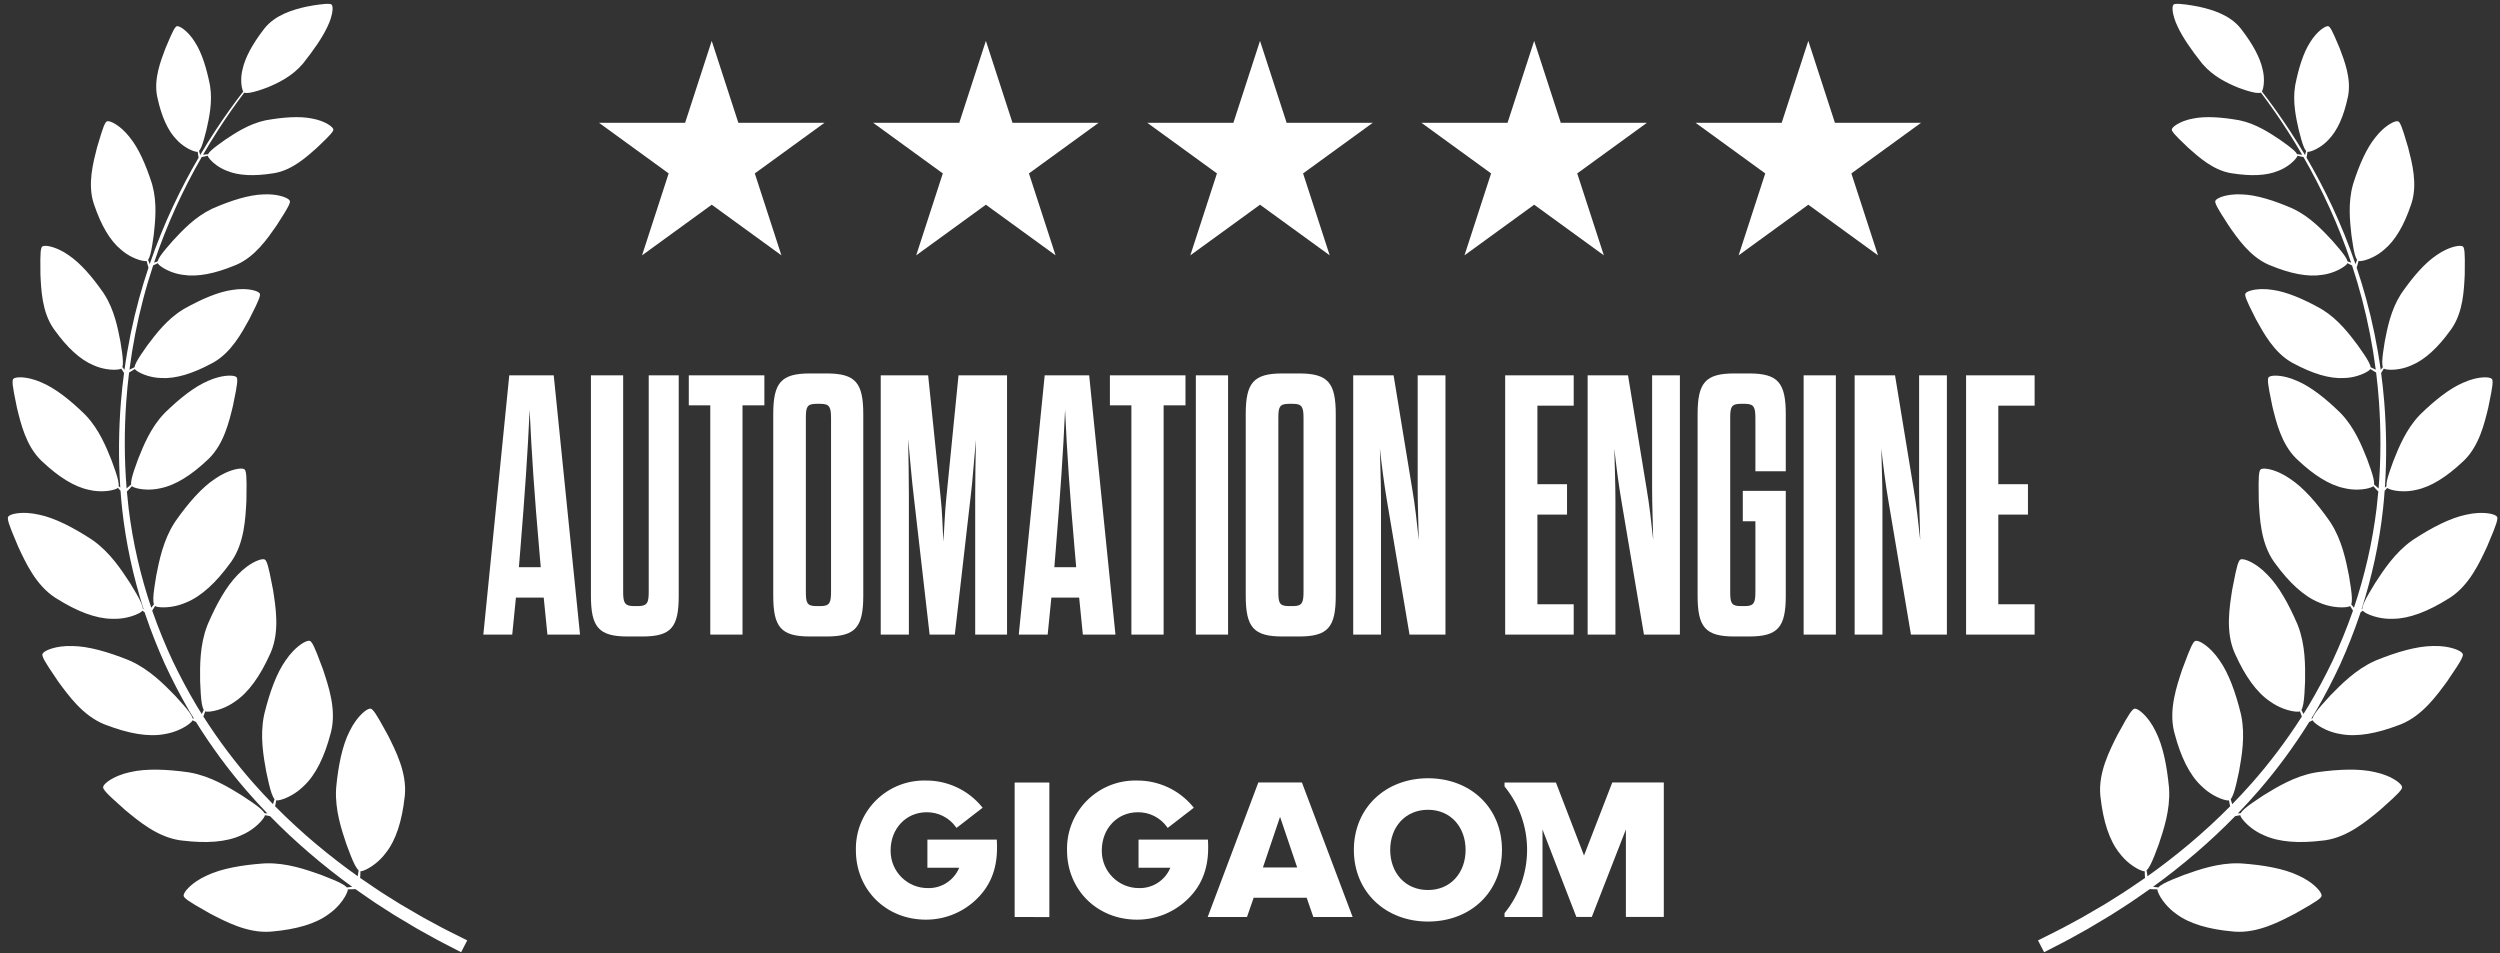
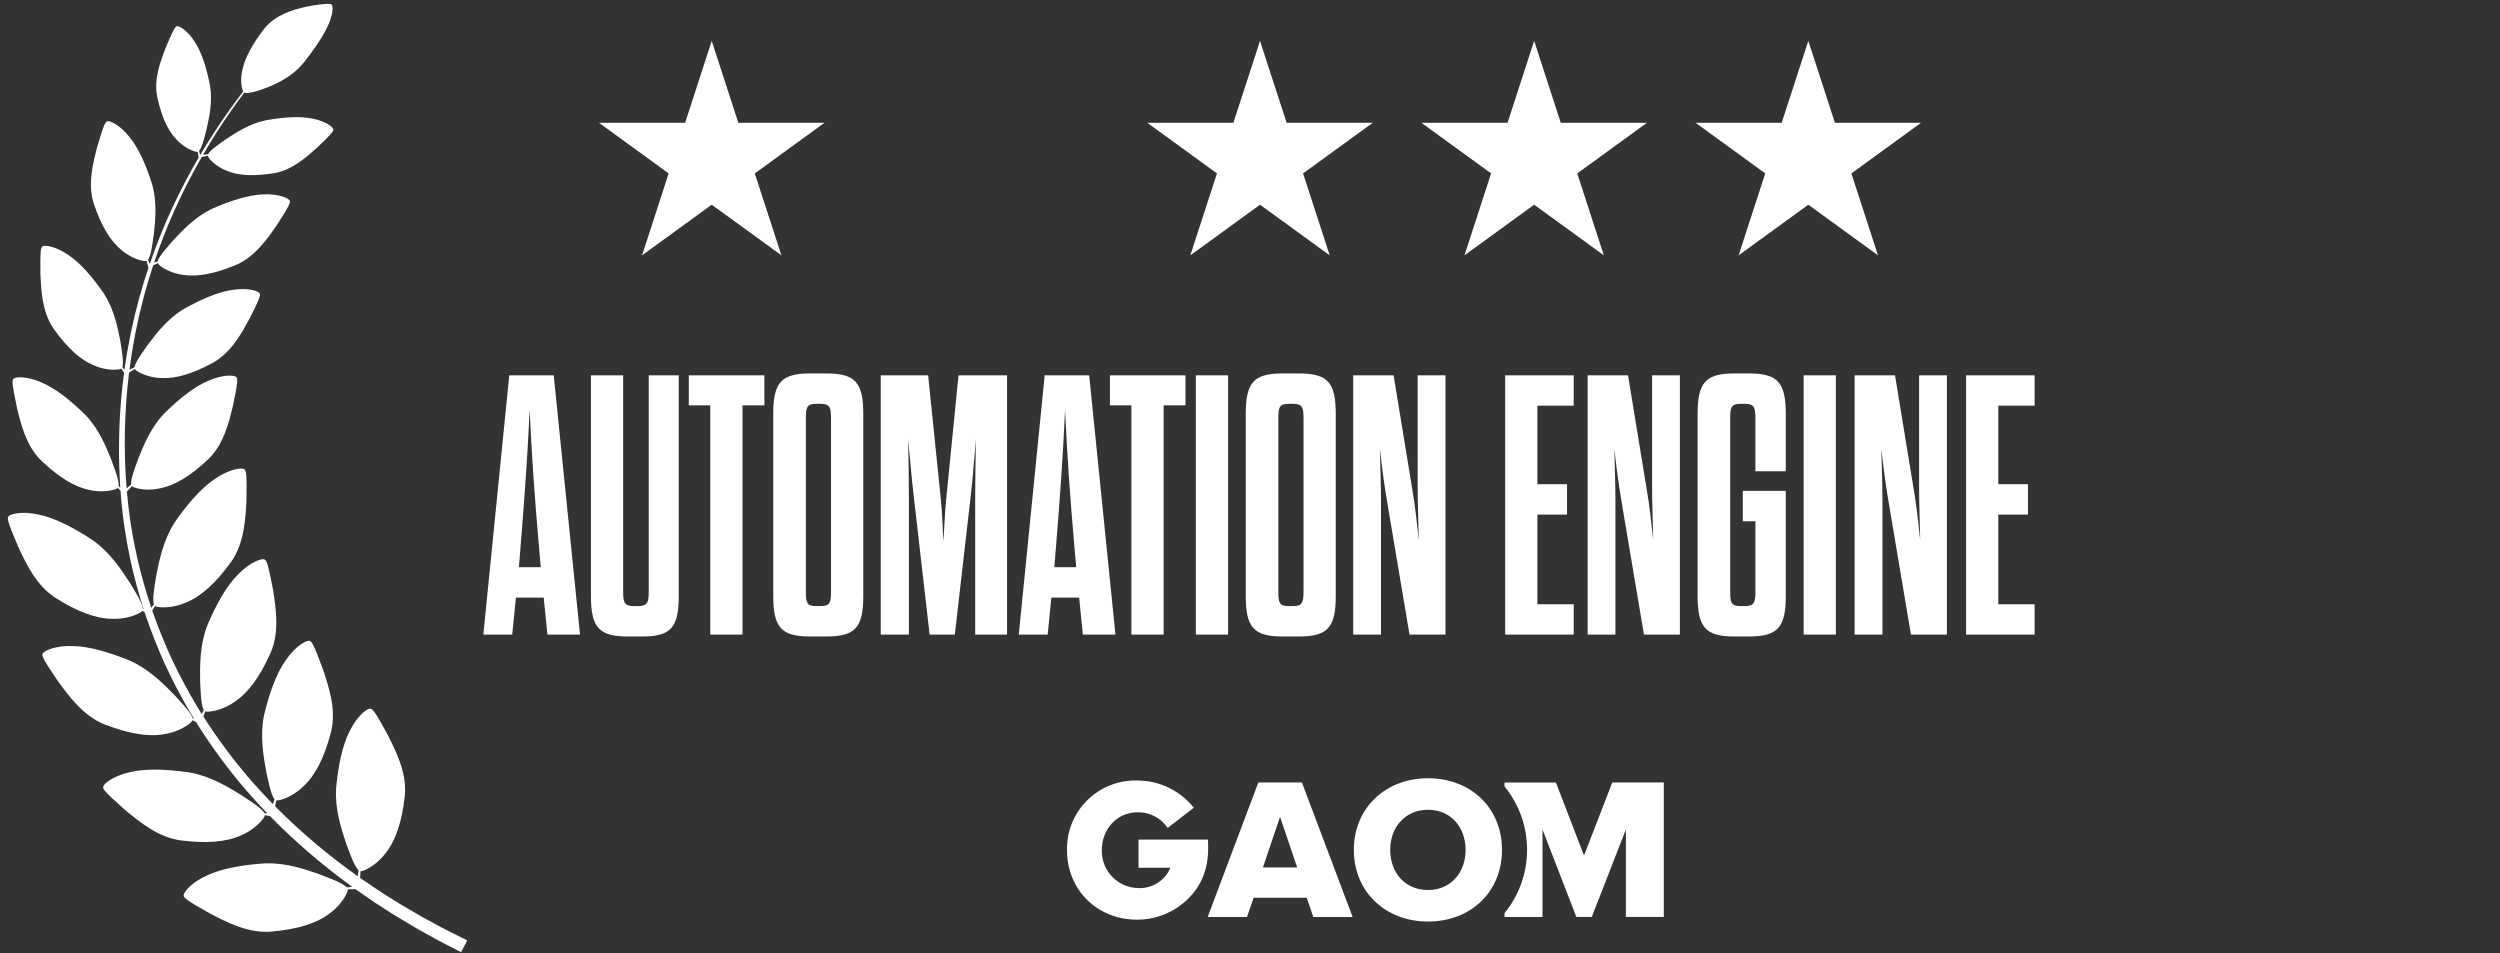
<svg xmlns="http://www.w3.org/2000/svg" width="257" height="98" viewBox="0 0 257 98" fill="none">
  <rect x="0" y="0" width="257" height="98" fill="#333333" stroke="none" />
  <path d="M73.166 4.202L75.902 12.623H84.757L77.593 17.827L80.329 26.248L73.166 21.044L66.003 26.248L68.739 17.827L61.576 12.623H70.43L73.166 4.202Z" fill="white" />
-   <path d="M101.348 4.202L104.084 12.623H112.938L105.775 17.827L108.511 26.248L101.348 21.044L94.185 26.248L96.921 17.827L89.758 12.623H98.612L101.348 4.202Z" fill="white" />
  <path d="M129.53 4.202L132.266 12.623H141.12L133.957 17.827L136.693 26.248L129.53 21.044L122.366 26.248L125.102 17.827L117.939 12.623H126.793L129.53 4.202Z" fill="white" />
  <path d="M157.712 4.202L160.448 12.623H169.303L162.139 17.827L164.875 26.248L157.712 21.044L150.549 26.248L153.285 17.827L146.122 12.623H154.976L157.712 4.202Z" fill="white" />
  <path d="M185.894 4.202L188.63 12.623H197.484L190.321 17.827L193.057 26.248L185.894 21.044L178.731 26.248L181.467 17.827L174.303 12.623H183.158L185.894 4.202Z" fill="white" />
  <path d="M56.275 65.239L55.894 61.431H53.038L52.657 65.239H49.687L52.353 38.581H56.923L59.627 65.239H56.275ZM53.495 56.442L53.343 58.308H55.59L55.437 56.556C54.942 50.92 54.638 46.464 54.447 42.122C54.257 46.464 53.952 50.806 53.495 56.442ZM64.061 38.581V60.783C64.061 61.926 64.175 62.307 65.165 62.307H65.584C66.575 62.307 66.689 61.926 66.689 60.783V38.581H69.773V61.24C69.773 64.478 69.012 65.43 66.041 65.43H64.518C61.547 65.43 60.748 64.478 60.748 61.24V38.581H64.061ZM76.33 65.239H73.017V41.665H70.808V38.581H78.577V41.665H76.33V65.239ZM79.49 61.24V42.579C79.49 39.342 80.29 38.39 83.26 38.39H84.974C87.945 38.39 88.745 39.342 88.745 42.579V61.24C88.745 64.478 87.945 65.43 84.974 65.43H83.26C80.29 65.43 79.49 64.478 79.49 61.24ZM85.431 60.783V43.036C85.431 41.894 85.317 41.513 84.365 41.513H83.908C82.918 41.513 82.842 41.894 82.842 43.036V60.783C82.842 61.926 82.918 62.307 83.908 62.307H84.365C85.317 62.307 85.431 61.926 85.431 60.783ZM99.793 50.958L98.155 65.239H95.566L93.928 50.958C93.738 49.434 93.547 47.111 93.357 45.131C93.395 47.073 93.433 49.244 93.433 50.958V65.239H90.539V38.581H95.413L96.708 51.224C96.861 52.633 96.899 54.195 96.975 55.68C97.089 54.195 97.127 52.633 97.279 51.224L98.536 38.581H103.525V65.239H100.25V50.958C100.25 49.244 100.288 47.111 100.326 45.207C100.136 47.15 99.983 49.473 99.793 50.958ZM111.318 65.239L110.937 61.431H108.081L107.7 65.239H104.73L107.395 38.581H111.966L114.669 65.239H111.318ZM108.538 56.442L108.386 58.308H110.633L110.48 56.556C109.985 50.92 109.681 46.464 109.49 42.122C109.3 46.464 108.995 50.806 108.538 56.442ZM119.62 65.239H116.307V41.665H114.098V38.581H121.867V41.665H119.62V65.239ZM122.933 65.239V38.581H126.246V65.239H122.933ZM128.062 61.24V42.579C128.062 39.342 128.862 38.39 131.832 38.39H133.546C136.516 38.39 137.316 39.342 137.316 42.579V61.24C137.316 64.478 136.516 65.43 133.546 65.43H131.832C128.862 65.43 128.062 64.478 128.062 61.24ZM134.003 60.783V43.036C134.003 41.894 133.889 41.513 132.937 41.513H132.48C131.489 41.513 131.413 41.894 131.413 43.036V60.783C131.413 61.926 131.489 62.307 132.48 62.307H132.937C133.889 62.307 134.003 61.926 134.003 60.783ZM144.899 65.239L142.576 51.453C142.271 49.663 142.043 47.835 141.852 46.121C141.89 47.835 141.967 49.701 141.967 51.453V65.239H139.11V38.581H143.261L145.166 50.196C145.47 51.948 145.661 53.738 145.851 55.528C145.813 53.662 145.737 51.91 145.737 50.158V38.581H148.593V65.239H144.899ZM158.045 41.703V49.777H161.091V52.9H158.045V62.116H161.777V65.239H154.731V38.581H161.777V41.703H158.045ZM168.999 65.239L166.676 51.453C166.371 49.663 166.143 47.835 165.952 46.121C165.99 47.835 166.066 49.701 166.066 51.453V65.239H163.21V38.581H167.361L169.265 50.196C169.57 51.948 169.761 53.738 169.951 55.528C169.913 53.662 169.837 51.91 169.837 50.158V38.581H172.693V65.239H168.999ZM179.16 53.586V50.463H183.578V61.24C183.578 64.478 182.778 65.43 179.807 65.43H178.284C175.313 65.43 174.514 64.478 174.514 61.24V42.579C174.514 39.342 175.313 38.39 178.284 38.39H179.807C182.778 38.39 183.578 39.342 183.578 42.579V48.444H180.455V43.036C180.455 41.894 180.34 41.513 179.388 41.513H178.931C177.941 41.513 177.865 41.894 177.865 43.036V60.783C177.865 61.926 177.941 62.307 178.931 62.307H179.388C180.34 62.307 180.455 61.926 180.455 60.783V53.586H179.16ZM185.414 65.239V38.581H188.727V65.239H185.414ZM196.446 65.239L194.123 51.453C193.818 49.663 193.59 47.835 193.399 46.121C193.437 47.835 193.514 49.701 193.514 51.453V65.239H190.657V38.581H194.808L196.713 50.196C197.017 51.948 197.208 53.738 197.398 55.528C197.36 53.662 197.284 51.91 197.284 50.158V38.581H200.14V65.239H196.446ZM205.426 41.703V49.777H208.473V52.9H205.426V62.116H209.159V65.239H202.113V38.581H209.159V41.703H205.426Z" fill="white" />
  <g clip-path="url(#clip0_231_293)">
    <path d="M165.74 80.443L162.836 87.948L159.951 80.448H154.666V80.845C157.759 84.637 157.759 90.079 154.666 93.871V94.269H158.569V85.27L162.05 94.264H163.636L167.141 85.27V94.264H171.039V80.439H165.74V80.443Z" fill="white" />
    <path d="M139.177 87.37C139.177 83.037 142.446 80.004 146.802 80.004C151.157 80.004 154.403 83.014 154.403 87.37C154.403 91.725 151.157 94.736 146.802 94.736C142.446 94.736 139.177 91.702 139.177 87.37ZM150.663 87.37C150.663 85.039 149.146 83.245 146.797 83.245C144.448 83.245 142.913 85.039 142.913 87.37C142.913 89.7 144.43 91.494 146.797 91.494C149.164 91.494 150.667 89.672 150.663 87.37Z" fill="white" />
-     <path d="M104.307 94.269V80.443H107.872V94.273L104.307 94.269Z" fill="white" />
    <path d="M135.011 94.269L134.327 92.29H128.875L128.191 94.269H124.149L129.356 80.439H133.837L139.052 94.269H135.011ZM131.589 83.971L129.828 89.178H133.351L131.589 83.971Z" fill="white" />
-     <path d="M102.467 86.311H95.337V89.201H98.606C98.075 90.496 96.794 91.332 95.393 91.296C93.284 91.309 91.569 89.612 91.555 87.504C91.555 87.476 91.555 87.444 91.555 87.416C91.555 85.183 93.141 83.5 95.249 83.5C96.442 83.481 97.566 84.045 98.26 85.016L98.329 85.109L101.011 83.037L100.937 82.94C99.513 81.206 97.381 80.212 95.139 80.24C91.268 80.161 88.069 83.231 87.985 87.097C87.985 87.203 87.985 87.31 87.985 87.412C87.985 91.467 91.079 94.541 95.18 94.541C97.039 94.546 98.833 93.853 100.206 92.604C101.746 91.208 102.495 89.437 102.495 87.166C102.495 87.041 102.495 86.713 102.477 86.445L102.467 86.311Z" fill="white" />
    <path d="M124.173 86.311H117.042V89.201H120.312C119.78 90.496 118.499 91.328 117.098 91.296C114.989 91.305 113.274 89.608 113.265 87.499C113.265 87.472 113.265 87.444 113.265 87.416C113.265 85.183 114.851 83.5 116.959 83.5C118.152 83.481 119.276 84.045 119.969 85.016L120.039 85.109L122.721 83.037L122.647 82.94C121.222 81.206 119.086 80.212 116.844 80.24C112.978 80.161 109.774 83.231 109.69 87.097C109.69 87.203 109.69 87.31 109.69 87.412C109.69 91.467 112.784 94.541 116.885 94.541C118.744 94.546 120.538 93.853 121.911 92.604C123.451 91.208 124.2 89.437 124.2 87.166C124.2 87.041 124.2 86.713 124.182 86.445L124.173 86.311Z" fill="white" />
  </g>
  <path d="M45.393 95.342C44.843 95.044 44.21 94.702 43.502 94.319C42.803 93.913 42.029 93.463 41.188 92.972C40.369 92.445 39.454 91.919 38.531 91.277C38.038 90.954 37.534 90.612 37.021 90.251C37.026 90.183 37.032 90.097 37.039 89.998C37.051 89.874 37.049 89.723 37.055 89.565C37.055 89.564 37.055 89.563 37.055 89.562C37.115 89.566 37.203 89.552 37.316 89.517C37.622 89.418 38.096 89.17 38.59 88.779C38.956 88.489 39.334 88.12 39.663 87.676C40.704 86.37 41.32 84.4 41.591 81.993C41.602 81.912 41.612 81.833 41.62 81.752C41.832 79.417 40.679 77.181 39.865 75.557C39.543 74.97 39.266 74.462 39.026 74.05C38.706 73.493 38.456 73.11 38.266 72.943C38.193 72.879 38.128 72.846 38.072 72.848C37.787 72.831 37.154 73.3 36.559 74.124C36.339 74.429 36.124 74.784 35.935 75.18C35.186 76.646 34.778 78.694 34.565 80.901C34.558 80.983 34.553 81.067 34.548 81.149C34.434 83.258 35.105 85.281 35.616 86.799C35.778 87.238 35.925 87.635 36.065 87.982C36.364 88.731 36.619 89.251 36.866 89.464C36.862 89.492 36.858 89.521 36.854 89.549C36.831 89.703 36.817 89.843 36.792 89.967C36.785 90.006 36.779 90.041 36.773 90.074C35.399 89.1 33.959 87.997 32.485 86.76C31.096 85.593 29.68 84.3 28.277 82.881C28.288 82.829 28.302 82.769 28.317 82.703C28.346 82.583 28.366 82.433 28.395 82.278C28.395 82.278 28.395 82.276 28.395 82.275C28.453 82.288 28.542 82.286 28.659 82.267C28.976 82.214 29.481 82.035 30.027 81.718C30.432 81.484 30.859 81.172 31.249 80.78C32.469 79.634 33.362 77.774 33.979 75.428C34.002 75.351 34.022 75.272 34.042 75.194C34.591 72.913 33.773 70.537 33.203 68.814C32.969 68.187 32.768 67.645 32.591 67.203C32.354 66.606 32.163 66.192 31.999 65.999C31.936 65.924 31.878 65.882 31.822 65.877C31.542 65.82 30.846 66.194 30.139 66.926C29.877 67.196 29.613 67.517 29.368 67.882C28.415 69.226 27.716 71.195 27.184 73.348C27.166 73.43 27.148 73.511 27.132 73.592C26.714 75.662 27.084 77.76 27.37 79.335C27.467 79.793 27.555 80.206 27.644 80.57C27.831 81.354 28.009 81.904 28.222 82.15C28.213 82.179 28.205 82.206 28.197 82.233C28.153 82.382 28.118 82.518 28.075 82.638C28.072 82.648 28.067 82.658 28.064 82.668C27.401 81.991 26.741 81.284 26.089 80.548C24.26 78.479 22.506 76.169 20.902 73.654C20.918 73.617 20.933 73.579 20.95 73.537C21 73.423 21.044 73.278 21.098 73.13C21.098 73.129 21.098 73.128 21.099 73.127C21.155 73.149 21.242 73.162 21.361 73.162C21.682 73.161 22.21 73.068 22.801 72.844C23.239 72.678 23.712 72.441 24.161 72.117C25.553 71.185 26.743 69.494 27.74 67.282C27.774 67.209 27.809 67.135 27.841 67.061C28.759 64.899 28.345 62.423 28.067 60.63C27.941 59.974 27.832 59.406 27.731 58.942C27.596 58.315 27.475 57.874 27.346 57.657C27.296 57.574 27.244 57.523 27.191 57.508C26.924 57.407 26.177 57.663 25.356 58.269C25.053 58.494 24.74 58.767 24.438 59.088C23.275 60.259 22.259 62.087 21.38 64.125C21.349 64.203 21.317 64.28 21.288 64.357C20.533 66.332 20.552 68.46 20.574 70.062C20.594 70.529 20.613 70.952 20.639 71.324C20.695 72.128 20.779 72.699 20.948 72.976C20.935 73.003 20.923 73.029 20.911 73.054C20.849 73.18 20.797 73.296 20.741 73.399C20.563 73.115 20.385 72.83 20.21 72.54C19.327 71.059 18.501 69.512 17.735 67.911C16.988 66.302 16.305 64.639 15.703 62.931C15.684 62.876 15.666 62.82 15.648 62.765C15.667 62.736 15.688 62.705 15.71 62.671C15.782 62.57 15.856 62.437 15.94 62.303C15.94 62.303 15.941 62.3 15.942 62.3C15.991 62.333 16.074 62.363 16.191 62.387C16.506 62.45 17.042 62.465 17.667 62.366C18.13 62.291 18.642 62.155 19.148 61.929C20.703 61.297 22.214 59.883 23.644 57.917C23.693 57.853 23.741 57.789 23.788 57.722C25.13 55.791 25.235 53.282 25.331 51.472C25.342 50.804 25.351 50.227 25.347 49.751C25.344 49.109 25.316 48.654 25.235 48.416C25.203 48.323 25.164 48.263 25.114 48.239C24.874 48.084 24.09 48.185 23.162 48.613C22.82 48.772 22.457 48.976 22.096 49.228C20.717 50.14 19.346 51.725 18.067 53.542C18.02 53.611 17.973 53.68 17.929 53.751C16.784 55.531 16.365 57.619 16.058 59.191C15.981 59.652 15.913 60.07 15.863 60.44C15.752 61.238 15.716 61.815 15.825 62.121C15.807 62.144 15.79 62.167 15.772 62.189C15.692 62.292 15.621 62.39 15.55 62.475C14.447 59.191 13.645 55.751 13.221 52.259C13.152 51.683 13.094 51.106 13.043 50.528C13.084 50.487 13.172 50.396 13.289 50.276C13.371 50.196 13.462 50.089 13.56 49.98C13.56 49.98 13.561 49.979 13.562 49.978C13.602 50.016 13.673 50.057 13.774 50.1C14.049 50.21 14.532 50.315 15.117 50.329C15.55 50.34 16.038 50.302 16.537 50.182C18.055 49.871 19.671 48.843 21.306 47.301C21.361 47.251 21.416 47.199 21.47 47.148C23.019 45.622 23.545 43.363 23.943 41.736C24.068 41.133 24.175 40.61 24.253 40.178C24.361 39.595 24.413 39.177 24.38 38.946C24.367 38.858 24.341 38.796 24.301 38.765C24.109 38.584 23.381 38.543 22.466 38.775C22.127 38.861 21.764 38.985 21.392 39.154C19.985 39.748 18.469 40.956 16.996 42.389C16.941 42.444 16.888 42.499 16.835 42.555C15.49 43.978 14.752 45.802 14.203 47.176C14.054 47.581 13.921 47.949 13.81 48.277C13.573 48.983 13.442 49.501 13.488 49.796C13.468 49.814 13.447 49.831 13.428 49.849C13.321 49.945 13.226 50.035 13.133 50.108C13.09 50.143 13.051 50.175 13.016 50.204C12.772 47.222 12.772 44.226 12.978 41.285C13.049 40.281 13.147 39.283 13.27 38.294C13.326 38.261 13.416 38.208 13.53 38.141C13.627 38.087 13.738 38.009 13.857 37.933C13.857 37.933 13.859 37.933 13.859 37.932C13.886 37.977 13.942 38.033 14.025 38.097C14.254 38.269 14.677 38.486 15.218 38.645C15.618 38.762 16.081 38.849 16.576 38.861C18.07 38.95 19.834 38.394 21.747 37.366C21.811 37.334 21.875 37.3 21.939 37.264C23.768 36.229 24.829 34.257 25.612 32.84C25.881 32.309 26.114 31.85 26.295 31.467C26.543 30.951 26.697 30.575 26.724 30.353C26.735 30.267 26.726 30.203 26.696 30.164C26.563 29.949 25.895 29.729 24.984 29.718C24.648 29.713 24.278 29.739 23.888 29.803C22.427 30.006 20.71 30.753 18.975 31.721C18.911 31.759 18.846 31.797 18.784 31.836C17.171 32.826 16.022 34.341 15.163 35.484C14.922 35.825 14.705 36.134 14.519 36.412C14.12 37.01 13.867 37.459 13.835 37.746C13.812 37.757 13.788 37.769 13.766 37.781C13.641 37.843 13.531 37.905 13.426 37.948C13.383 37.967 13.344 37.985 13.308 38.002C13.627 35.528 14.1 33.111 14.709 30.784C15.02 29.592 15.368 28.426 15.744 27.285C15.78 27.268 15.821 27.25 15.865 27.23C15.966 27.186 16.085 27.119 16.211 27.056C16.211 27.056 16.213 27.056 16.213 27.055C16.236 27.103 16.285 27.165 16.361 27.237C16.57 27.431 16.97 27.689 17.491 27.902C17.877 28.06 18.329 28.194 18.82 28.255C20.296 28.495 22.109 28.122 24.118 27.293C24.185 27.267 24.252 27.24 24.319 27.212C26.244 26.368 27.505 24.514 28.43 23.184C28.753 22.683 29.032 22.25 29.253 21.887C29.552 21.398 29.744 21.04 29.795 20.821C29.814 20.737 29.813 20.672 29.787 20.631C29.677 20.404 29.036 20.116 28.13 20.013C27.796 19.974 27.425 19.962 27.031 19.986C25.557 20.039 23.772 20.608 21.946 21.394C21.878 21.424 21.81 21.457 21.743 21.489C20.037 22.31 18.737 23.699 17.765 24.75C17.49 25.064 17.241 25.35 17.027 25.607C16.568 26.161 16.27 26.582 16.209 26.864C16.185 26.873 16.161 26.882 16.136 26.892C16.027 26.933 15.929 26.972 15.836 27.005C16.493 25.042 17.237 23.163 18.045 21.383C18.888 19.526 19.795 17.779 20.733 16.146C20.782 16.136 20.886 16.116 21.024 16.087C21.12 16.07 21.235 16.038 21.356 16.009H21.358C21.367 16.055 21.396 16.118 21.447 16.195C21.585 16.403 21.872 16.705 22.272 16.992C22.569 17.205 22.927 17.411 23.333 17.563C24.542 18.069 26.165 18.119 28.051 17.82C28.114 17.811 28.177 17.801 28.24 17.791C30.058 17.464 31.516 16.138 32.58 15.192C32.958 14.83 33.286 14.517 33.549 14.253C33.905 13.898 34.144 13.632 34.232 13.455C34.266 13.386 34.277 13.331 34.264 13.291C34.218 13.075 33.73 12.699 32.98 12.426C32.703 12.325 32.389 12.239 32.048 12.18C30.779 11.926 29.139 12.047 27.419 12.348C27.355 12.36 27.29 12.373 27.226 12.387C25.601 12.741 24.205 13.662 23.157 14.359C22.857 14.572 22.587 14.764 22.351 14.941C21.845 15.32 21.504 15.619 21.393 15.847C21.371 15.85 21.348 15.853 21.325 15.856C21.204 15.872 21.094 15.89 20.995 15.896C20.95 15.9 20.909 15.905 20.872 15.908C21.352 15.08 21.838 14.281 22.328 13.516C23.255 12.068 24.191 10.737 25.11 9.518C25.332 9.619 25.836 9.537 26.532 9.322C26.811 9.236 27.119 9.128 27.455 9.001C28.595 8.543 30.015 7.84 31.067 6.624C31.108 6.576 31.15 6.527 31.191 6.479C32.242 5.152 33.157 3.84 33.671 2.724C33.815 2.428 33.928 2.142 34.009 1.88C34.233 1.173 34.242 0.632 34.091 0.48C34.066 0.447 34.012 0.424 33.933 0.411C33.727 0.375 33.351 0.395 32.84 0.463C32.459 0.511 32.007 0.586 31.497 0.686C30.113 0.995 28.314 1.517 27.194 2.914C27.155 2.963 27.117 3.011 27.081 3.061C25.953 4.533 25.19 5.924 24.93 7.143C24.831 7.544 24.796 7.93 24.798 8.27C24.8 8.729 24.874 9.104 24.962 9.318C24.976 9.351 24.99 9.379 25.005 9.404C24.065 10.622 23.106 11.954 22.155 13.403C21.623 14.213 21.095 15.06 20.576 15.939C20.572 15.926 20.568 15.912 20.564 15.897C20.533 15.803 20.511 15.695 20.482 15.578C20.477 15.557 20.472 15.534 20.465 15.512C20.639 15.327 20.796 14.903 20.969 14.298C21.049 14.018 21.133 13.697 21.223 13.343C21.499 12.123 21.858 10.498 21.6 8.869C21.59 8.804 21.579 8.74 21.567 8.677C21.224 6.979 20.743 5.419 20.044 4.339C19.864 4.046 19.671 3.787 19.474 3.568C18.946 2.974 18.415 2.658 18.195 2.694C18.153 2.696 18.105 2.727 18.053 2.784C17.92 2.93 17.755 3.246 17.551 3.705C17.398 4.044 17.222 4.461 17.019 4.941C16.517 6.267 15.801 8.097 16.151 9.895C16.164 9.956 16.178 10.018 16.193 10.079C16.597 11.931 17.232 13.411 18.147 14.345C18.437 14.665 18.76 14.921 19.067 15.117C19.483 15.383 19.871 15.539 20.117 15.591C20.208 15.609 20.277 15.614 20.323 15.606V15.608C20.341 15.731 20.352 15.848 20.371 15.943C20.392 16.058 20.408 16.149 20.417 16.204C19.494 17.781 18.6 19.468 17.764 21.258C16.896 23.114 16.096 25.085 15.39 27.145C15.388 27.139 15.386 27.135 15.383 27.129C15.337 27.027 15.298 26.907 15.249 26.777C15.241 26.754 15.232 26.73 15.223 26.706C15.396 26.475 15.52 25.975 15.639 25.267C15.694 24.938 15.747 24.565 15.805 24.153C15.962 22.736 16.163 20.851 15.663 19.037C15.643 18.965 15.623 18.894 15.601 18.824C14.997 16.944 14.254 15.236 13.324 14.101C13.082 13.79 12.83 13.522 12.58 13.298C11.905 12.691 11.266 12.401 11.02 12.469C10.972 12.476 10.922 12.517 10.87 12.587C10.737 12.768 10.592 13.148 10.419 13.693C10.289 14.096 10.143 14.591 9.975 15.16C9.575 16.726 8.996 18.887 9.622 20.88C9.644 20.948 9.668 21.016 9.692 21.083C10.385 23.128 11.295 24.728 12.449 25.671C12.818 25.996 13.217 26.246 13.591 26.431C14.096 26.679 14.556 26.808 14.841 26.835C14.945 26.845 15.024 26.842 15.076 26.827C15.076 26.827 15.076 26.828 15.076 26.829C15.111 26.965 15.139 27.097 15.172 27.203C15.216 27.35 15.248 27.462 15.265 27.518C14.92 28.551 14.595 29.603 14.301 30.679C13.654 33.04 13.145 35.5 12.796 38.019C12.74 37.95 12.684 37.876 12.622 37.793C12.607 37.773 12.592 37.753 12.576 37.732C12.674 37.459 12.645 36.947 12.549 36.236C12.506 35.906 12.447 35.533 12.38 35.122C12.112 33.721 11.749 31.861 10.736 30.27C10.697 30.207 10.656 30.144 10.615 30.084C9.483 28.46 8.27 27.043 7.046 26.226C6.725 25.998 6.403 25.815 6.099 25.673C5.275 25.288 4.577 25.195 4.363 25.332C4.319 25.354 4.283 25.407 4.255 25.489C4.181 25.701 4.153 26.106 4.148 26.677C4.143 27.101 4.149 27.615 4.156 28.21C4.234 29.823 4.317 32.057 5.503 33.782C5.544 33.84 5.587 33.899 5.631 33.956C6.895 35.712 8.235 36.978 9.617 37.546C10.067 37.751 10.521 37.874 10.933 37.942C11.49 38.033 11.966 38.022 12.247 37.967C12.351 37.946 12.425 37.92 12.47 37.891C12.47 37.891 12.47 37.892 12.471 37.893C12.544 38.013 12.61 38.132 12.673 38.222C12.701 38.266 12.728 38.305 12.751 38.34C12.623 39.302 12.517 40.272 12.437 41.248C12.199 44.172 12.165 47.15 12.365 50.124C12.328 50.09 12.293 50.058 12.253 50.023C12.234 50.005 12.214 49.988 12.193 49.97C12.239 49.674 12.108 49.157 11.871 48.451C11.761 48.123 11.628 47.756 11.479 47.35C10.93 45.975 10.191 44.151 8.847 42.728C8.794 42.672 8.74 42.616 8.686 42.562C7.213 41.129 5.698 39.921 4.29 39.327C3.918 39.158 3.554 39.035 3.217 38.948C2.301 38.716 1.573 38.757 1.381 38.938C1.341 38.969 1.315 39.031 1.302 39.119C1.269 39.35 1.322 39.767 1.429 40.35C1.507 40.783 1.615 41.306 1.739 41.909C2.138 43.536 2.663 45.795 4.212 47.321C4.266 47.372 4.322 47.425 4.376 47.474C6.012 49.016 7.627 50.045 9.146 50.355C9.644 50.476 10.132 50.513 10.565 50.502C11.149 50.487 11.633 50.384 11.907 50.273C12.009 50.231 12.08 50.19 12.119 50.152C12.119 50.152 12.12 50.153 12.121 50.154C12.219 50.26 12.307 50.367 12.389 50.446C12.435 51.078 12.491 51.708 12.558 52.337C12.941 55.841 13.699 59.302 14.761 62.615C14.759 62.615 14.757 62.614 14.756 62.613C14.732 62.598 14.707 62.584 14.681 62.569C14.667 62.245 14.419 61.722 14.017 61.022C13.831 60.696 13.611 60.334 13.366 59.934C12.491 58.588 11.32 56.805 9.589 55.573C9.521 55.525 9.452 55.478 9.383 55.431C7.513 54.216 5.647 53.25 4.026 52.912C3.595 52.811 3.182 52.755 2.805 52.733C1.783 52.678 1.018 52.874 0.853 53.105C0.817 53.147 0.803 53.217 0.808 53.314C0.821 53.566 0.966 53.999 1.203 54.595C1.377 55.038 1.603 55.571 1.864 56.187C2.633 57.832 3.671 60.122 5.641 61.421C5.709 61.464 5.779 61.507 5.848 61.549C7.913 62.845 9.846 63.601 11.526 63.613C12.082 63.638 12.607 63.575 13.065 63.474C13.683 63.336 14.174 63.125 14.443 62.95C14.541 62.885 14.607 62.826 14.642 62.777C14.642 62.777 14.644 62.778 14.645 62.779C14.724 62.837 14.8 62.897 14.871 62.95C14.897 63.029 14.923 63.109 14.949 63.188C15.539 64.929 16.212 66.626 16.952 68.271C17.711 69.907 18.532 71.492 19.412 73.009C19.587 73.304 19.763 73.598 19.941 73.888C19.919 73.88 19.898 73.872 19.874 73.864C19.848 73.854 19.82 73.845 19.792 73.835C19.715 73.519 19.369 73.056 18.837 72.446C18.591 72.163 18.305 71.85 17.987 71.504C16.865 70.352 15.367 68.828 13.428 67.953C13.352 67.918 13.275 67.886 13.198 67.853C11.127 67.02 9.106 66.432 7.449 66.412C7.007 66.395 6.591 66.419 6.217 66.472C5.204 66.614 4.492 66.954 4.374 67.212C4.347 67.26 4.346 67.332 4.37 67.426C4.433 67.671 4.659 68.068 5.009 68.606C5.268 69.008 5.593 69.486 5.969 70.04C7.045 71.507 8.511 73.553 10.698 74.448C10.773 74.478 10.849 74.506 10.926 74.534C13.205 75.408 15.25 75.778 16.901 75.468C17.449 75.384 17.954 75.222 18.383 75.034C18.962 74.78 19.403 74.478 19.632 74.255C19.716 74.172 19.77 74.101 19.793 74.047C19.793 74.047 19.795 74.047 19.796 74.048C19.921 74.107 20.038 74.168 20.143 74.213C21.734 76.767 23.478 79.119 25.3 81.23C26.021 82.063 26.753 82.861 27.488 83.623C27.42 83.616 27.348 83.608 27.272 83.601C27.243 83.598 27.214 83.595 27.185 83.593C27.033 83.306 26.583 82.94 25.918 82.477C25.61 82.262 25.255 82.027 24.862 81.769C23.492 80.923 21.664 79.805 19.568 79.425C19.486 79.41 19.403 79.396 19.32 79.383C17.107 79.076 15.003 78.992 13.39 79.373C12.957 79.463 12.559 79.588 12.209 79.729C11.262 80.111 10.654 80.612 10.604 80.892C10.588 80.944 10.606 81.014 10.652 81.1C10.773 81.322 11.09 81.652 11.562 82.09C11.912 82.417 12.344 82.803 12.845 83.249C14.249 84.412 16.174 86.044 18.514 86.383C18.595 86.394 18.675 86.403 18.756 86.411C21.181 86.709 23.256 86.575 24.78 85.875C25.293 85.662 25.742 85.383 26.112 85.098C26.61 84.711 26.964 84.312 27.133 84.039C27.194 83.94 27.228 83.858 27.238 83.799C27.238 83.799 27.24 83.799 27.241 83.799C27.397 83.83 27.545 83.867 27.669 83.884C27.699 83.889 27.729 83.894 27.756 83.898C29.082 85.256 30.42 86.499 31.735 87.631C33.272 88.953 34.773 90.128 36.202 91.161C36.19 91.163 36.178 91.165 36.166 91.167C36.041 91.189 35.899 91.201 35.743 91.22C35.715 91.223 35.686 91.227 35.657 91.23C35.447 90.982 34.929 90.717 34.181 90.405C33.834 90.259 33.437 90.103 32.998 89.933C31.477 89.393 29.453 88.685 27.324 88.752C27.241 88.755 27.157 88.758 27.073 88.764C24.843 88.928 22.769 89.287 21.274 89.998C20.87 90.177 20.509 90.382 20.197 90.593C19.351 91.165 18.865 91.783 18.876 92.065C18.873 92.121 18.904 92.186 18.968 92.259C19.133 92.451 19.514 92.707 20.068 93.037C20.479 93.284 20.985 93.57 21.57 93.901C23.189 94.743 25.418 95.935 27.779 95.776C27.86 95.77 27.941 95.762 28.022 95.754C30.456 95.537 32.456 94.97 33.796 93.966C34.251 93.65 34.63 93.284 34.931 92.927C35.337 92.444 35.597 91.981 35.703 91.679C35.741 91.569 35.758 91.481 35.755 91.423H35.759C35.918 91.421 36.071 91.426 36.196 91.416C36.343 91.409 36.46 91.403 36.533 91.399C36.975 91.714 37.411 92.017 37.837 92.304C38.77 92.968 39.692 93.514 40.52 94.06C41.37 94.567 42.151 95.035 42.857 95.457C43.578 95.857 44.222 96.215 44.782 96.527C45.343 96.837 45.823 97.07 46.211 97.274C46.987 97.675 47.402 97.888 47.402 97.888L48.031 96.672C48.031 96.672 47.614 96.465 46.832 96.072C46.445 95.874 45.952 95.643 45.401 95.346L45.393 95.342Z" fill="white" />
-   <path d="M256.679 53.108C256.514 52.876 255.749 52.68 254.727 52.736C254.35 52.757 253.937 52.813 253.506 52.914C251.884 53.252 250.017 54.219 248.149 55.434C248.08 55.48 248.011 55.527 247.942 55.575C246.211 56.807 245.04 58.592 244.164 59.937C243.919 60.337 243.7 60.7 243.514 61.024C243.112 61.725 242.863 62.248 242.85 62.572C242.824 62.587 242.799 62.601 242.775 62.616C242.774 62.616 242.773 62.617 242.771 62.618C243.832 59.303 244.591 55.843 244.973 52.34C245.041 51.709 245.097 51.079 245.142 50.449C245.224 50.369 245.313 50.263 245.41 50.156C245.41 50.156 245.411 50.155 245.412 50.154C245.452 50.192 245.522 50.233 245.623 50.275C245.898 50.386 246.381 50.49 246.966 50.504C247.399 50.515 247.887 50.478 248.386 50.357C249.905 50.046 251.52 49.018 253.156 47.476C253.211 47.426 253.266 47.374 253.32 47.323C254.869 45.797 255.394 43.538 255.793 41.91C255.918 41.307 256.025 40.785 256.103 40.352C256.211 39.769 256.263 39.352 256.23 39.121C256.218 39.031 256.191 38.97 256.151 38.94C255.959 38.76 255.231 38.718 254.315 38.95C253.978 39.035 253.614 39.16 253.242 39.329C251.833 39.924 250.318 41.131 248.844 42.564C248.79 42.618 248.736 42.673 248.684 42.73C247.339 44.153 246.601 45.977 246.052 47.352C245.904 47.757 245.77 48.125 245.659 48.453C245.422 49.159 245.291 49.676 245.337 49.972C245.317 49.99 245.296 50.007 245.277 50.025C245.238 50.06 245.202 50.093 245.166 50.126C245.366 47.152 245.331 44.174 245.094 41.25C245.013 40.273 244.908 39.303 244.779 38.342C244.803 38.306 244.829 38.267 244.857 38.224C244.921 38.133 244.986 38.015 245.059 37.894C245.059 37.894 245.059 37.892 245.06 37.892C245.104 37.921 245.179 37.947 245.283 37.969C245.564 38.024 246.042 38.035 246.597 37.944C247.009 37.875 247.464 37.752 247.913 37.547C249.295 36.979 250.636 35.714 251.901 33.957C251.944 33.9 251.987 33.842 252.028 33.783C253.215 32.058 253.297 29.825 253.376 28.211C253.382 27.617 253.389 27.102 253.384 26.678C253.378 26.107 253.35 25.703 253.277 25.49C253.249 25.407 253.212 25.354 253.169 25.333C252.954 25.197 252.256 25.289 251.432 25.674C251.128 25.816 250.806 25.999 250.485 26.227C249.261 27.044 248.047 28.461 246.916 30.085C246.874 30.146 246.834 30.209 246.794 30.271C245.782 31.861 245.418 33.722 245.15 35.124C245.083 35.535 245.026 35.907 244.982 36.237C244.887 36.948 244.858 37.461 244.957 37.733C244.94 37.754 244.925 37.775 244.91 37.795C244.847 37.876 244.791 37.952 244.737 38.021C244.387 35.502 243.878 33.042 243.231 30.68C242.937 29.604 242.612 28.552 242.267 27.519C242.283 27.463 242.316 27.352 242.359 27.204C242.393 27.098 242.421 26.966 242.455 26.83C242.455 26.83 242.455 26.829 242.455 26.828C242.507 26.843 242.586 26.846 242.691 26.836C242.975 26.809 243.434 26.68 243.94 26.432C244.314 26.247 244.713 25.997 245.082 25.672C246.236 24.728 247.146 23.129 247.839 21.083C247.864 21.016 247.887 20.949 247.909 20.88C248.536 18.887 247.957 16.726 247.555 15.16C247.388 14.59 247.241 14.097 247.111 13.693C246.938 13.149 246.793 12.77 246.66 12.588C246.608 12.517 246.559 12.477 246.509 12.469C246.265 12.402 245.625 12.691 244.95 13.298C244.699 13.523 244.447 13.791 244.206 14.102C243.276 15.238 242.533 16.945 241.929 18.825C241.908 18.895 241.887 18.967 241.868 19.038C241.368 20.852 241.569 22.737 241.726 24.154C241.784 24.567 241.837 24.94 241.893 25.267C242.011 25.976 242.135 26.476 242.308 26.707C242.299 26.731 242.29 26.754 242.282 26.779C242.234 26.908 242.195 27.028 242.148 27.13C242.146 27.136 242.144 27.141 242.141 27.146C241.435 25.086 240.635 23.115 239.767 21.258C238.931 19.469 238.036 17.783 237.114 16.205C237.124 16.149 237.139 16.058 237.16 15.943C237.18 15.849 237.191 15.731 237.207 15.608V15.607C237.254 15.615 237.324 15.61 237.414 15.591C237.658 15.539 238.048 15.383 238.462 15.118C238.771 14.921 239.094 14.666 239.384 14.346C240.299 13.411 240.935 11.931 241.338 10.079C241.353 10.018 241.366 9.957 241.379 9.895C241.731 8.097 241.015 6.268 240.512 4.941C240.309 4.461 240.134 4.045 239.98 3.705C239.775 3.246 239.612 2.93 239.478 2.784C239.427 2.728 239.379 2.697 239.335 2.694C239.115 2.659 238.585 2.974 238.057 3.568C237.86 3.787 237.666 4.047 237.487 4.339C236.787 5.419 236.307 6.979 235.965 8.677C235.953 8.74 235.942 8.805 235.932 8.869C235.674 10.499 236.033 12.123 236.309 13.344C236.399 13.697 236.482 14.018 236.562 14.299C236.736 14.905 236.892 15.328 237.065 15.513C237.06 15.535 237.054 15.556 237.05 15.578C237.02 15.696 236.998 15.805 236.968 15.898C236.964 15.912 236.96 15.926 236.956 15.939C236.435 15.06 235.907 14.212 235.376 13.404C234.424 11.954 233.466 10.622 232.526 9.405C232.54 9.38 232.554 9.352 232.568 9.318C232.656 9.104 232.73 8.73 232.732 8.271C232.735 7.93 232.699 7.544 232.6 7.143C232.34 5.923 231.577 4.533 230.449 3.061C230.413 3.012 230.375 2.963 230.337 2.915C229.216 1.517 227.416 0.994 226.032 0.686C225.522 0.586 225.07 0.511 224.69 0.463C224.179 0.395 223.802 0.375 223.597 0.411C223.518 0.424 223.465 0.447 223.439 0.48C223.288 0.632 223.297 1.173 223.521 1.88C223.602 2.142 223.714 2.427 223.858 2.725C224.371 3.84 225.286 5.152 226.338 6.479C226.379 6.528 226.421 6.576 226.462 6.624C227.515 7.841 228.934 8.542 230.075 9.002C230.411 9.128 230.718 9.236 230.998 9.322C231.694 9.536 232.198 9.619 232.42 9.518C233.339 10.738 234.276 12.07 235.202 13.517C235.693 14.281 236.179 15.082 236.66 15.908C236.622 15.905 236.581 15.901 236.537 15.897C236.437 15.891 236.328 15.873 236.206 15.857C236.184 15.854 236.162 15.851 236.139 15.848C236.029 15.62 235.687 15.322 235.18 14.942C234.945 14.766 234.674 14.573 234.374 14.36C233.328 13.662 231.931 12.741 230.306 12.387C230.242 12.373 230.178 12.36 230.113 12.348C228.394 12.049 226.753 11.927 225.484 12.18C225.143 12.24 224.83 12.325 224.552 12.427C223.801 12.699 223.313 13.074 223.266 13.291C223.253 13.332 223.264 13.387 223.299 13.455C223.388 13.632 223.625 13.899 223.982 14.253C224.246 14.519 224.573 14.831 224.951 15.192C226.016 16.138 227.475 17.464 229.292 17.792C229.355 17.803 229.418 17.812 229.48 17.82C231.366 18.12 232.989 18.07 234.199 17.564C234.604 17.412 234.962 17.206 235.259 16.993C235.66 16.705 235.947 16.403 236.085 16.196C236.135 16.118 236.165 16.056 236.174 16.01C236.174 16.01 236.175 16.01 236.176 16.01C236.298 16.039 236.412 16.071 236.508 16.088C236.646 16.115 236.75 16.136 236.799 16.145C237.737 17.779 238.645 19.526 239.487 21.383C240.295 23.162 241.039 25.042 241.697 27.005C241.604 26.973 241.505 26.933 241.397 26.892C241.373 26.883 241.349 26.873 241.324 26.864C241.262 26.582 240.964 26.161 240.505 25.607C240.292 25.35 240.044 25.064 239.769 24.75C238.796 23.7 237.497 22.311 235.79 21.489C235.723 21.456 235.655 21.424 235.587 21.394C233.762 20.608 231.976 20.039 230.501 19.986C230.107 19.962 229.736 19.974 229.402 20.013C228.496 20.116 227.855 20.404 227.746 20.631C227.72 20.673 227.717 20.737 227.738 20.821C227.787 21.04 227.98 21.398 228.28 21.887C228.501 22.25 228.78 22.683 229.103 23.183C230.027 24.514 231.289 26.367 233.214 27.212C233.281 27.24 233.348 27.268 233.415 27.293C235.425 28.123 237.236 28.496 238.713 28.255C239.204 28.194 239.656 28.06 240.042 27.902C240.563 27.689 240.963 27.431 241.172 27.237C241.249 27.165 241.298 27.103 241.321 27.055C241.321 27.055 241.323 27.055 241.323 27.056C241.449 27.12 241.568 27.186 241.669 27.23C241.713 27.25 241.754 27.268 241.79 27.285C242.166 28.426 242.513 29.592 242.825 30.785C243.435 33.111 243.908 35.529 244.227 38.003C244.19 37.986 244.151 37.969 244.108 37.949C244.003 37.904 243.892 37.844 243.768 37.782C243.746 37.77 243.723 37.758 243.699 37.746C243.667 37.46 243.414 37.011 243.015 36.412C242.829 36.135 242.611 35.825 242.371 35.484C241.512 34.341 240.362 32.826 238.75 31.836C238.687 31.797 238.623 31.759 238.559 31.722C236.824 30.753 235.106 30.008 233.645 29.803C233.257 29.739 232.886 29.713 232.549 29.718C231.637 29.729 230.97 29.949 230.837 30.164C230.807 30.204 230.799 30.267 230.81 30.353C230.836 30.577 230.992 30.951 231.239 31.467C231.421 31.85 231.655 32.31 231.923 32.84C232.706 34.257 233.769 36.23 235.597 37.265C235.661 37.299 235.725 37.334 235.789 37.366C237.702 38.396 239.466 38.951 240.96 38.861C241.455 38.85 241.918 38.764 242.318 38.645C242.859 38.486 243.284 38.269 243.511 38.097C243.595 38.034 243.651 37.978 243.677 37.932C243.677 37.932 243.678 37.932 243.679 37.933C243.799 38.01 243.909 38.087 244.007 38.142C244.12 38.209 244.21 38.261 244.266 38.294C244.389 39.283 244.487 40.282 244.558 41.286C244.764 44.227 244.763 47.224 244.521 50.205C244.485 50.176 244.446 50.144 244.403 50.109C244.31 50.036 244.217 49.946 244.108 49.85C244.089 49.832 244.068 49.815 244.048 49.797C244.095 49.502 243.963 48.984 243.726 48.278C243.616 47.95 243.482 47.583 243.333 47.177C242.785 45.802 242.046 43.979 240.701 42.556C240.648 42.499 240.595 42.444 240.54 42.39C239.067 40.956 237.551 39.749 236.143 39.155C235.771 38.986 235.407 38.861 235.07 38.776C234.154 38.544 233.426 38.585 233.234 38.766C233.193 38.797 233.167 38.858 233.154 38.947C233.121 39.178 233.175 39.595 233.281 40.178C233.359 40.611 233.468 41.133 233.591 41.736C233.989 43.364 234.515 45.624 236.064 47.149C236.119 47.2 236.174 47.252 236.229 47.302C237.864 48.844 239.479 49.872 240.998 50.183C241.497 50.304 241.985 50.341 242.418 50.33C243.002 50.315 243.485 50.211 243.76 50.101C243.862 50.059 243.933 50.018 243.972 49.979C243.972 49.979 243.973 49.98 243.974 49.981C244.073 50.09 244.163 50.197 244.245 50.278C244.363 50.397 244.451 50.488 244.491 50.529C244.441 51.107 244.382 51.684 244.313 52.26C243.889 55.752 243.087 59.193 241.984 62.476C241.914 62.391 241.843 62.294 241.762 62.191C241.744 62.168 241.727 62.145 241.709 62.122C241.818 61.816 241.782 61.239 241.671 60.441C241.621 60.071 241.552 59.653 241.476 59.193C241.168 57.62 240.75 55.532 239.604 53.752C239.559 53.681 239.513 53.612 239.466 53.543C238.187 51.725 236.816 50.141 235.437 49.229C235.075 48.977 234.713 48.772 234.37 48.614C233.442 48.185 232.658 48.086 232.418 48.24C232.368 48.264 232.329 48.324 232.298 48.417C232.215 48.656 232.188 49.11 232.185 49.752C232.181 50.227 232.191 50.804 232.201 51.473C232.298 53.283 232.403 55.793 233.744 57.724C233.791 57.789 233.84 57.855 233.888 57.919C235.319 59.884 236.831 61.299 238.385 61.93C238.892 62.156 239.403 62.293 239.867 62.367C240.492 62.467 241.028 62.452 241.343 62.389C241.459 62.364 241.543 62.334 241.592 62.301C241.592 62.301 241.593 62.303 241.594 62.304C241.678 62.439 241.752 62.572 241.824 62.673C241.846 62.706 241.866 62.737 241.886 62.767C241.867 62.822 241.849 62.877 241.831 62.932C241.229 64.64 240.546 66.302 239.799 67.913C239.033 69.514 238.207 71.061 237.325 72.542C237.15 72.832 236.972 73.117 236.793 73.401C236.738 73.298 236.686 73.18 236.624 73.055C236.612 73.03 236.6 73.004 236.587 72.977C236.756 72.7 236.84 72.129 236.896 71.325C236.922 70.952 236.94 70.528 236.961 70.063C236.982 68.462 237.001 66.333 236.247 64.358C236.217 64.281 236.186 64.203 236.155 64.126C235.275 62.089 234.259 60.259 233.096 59.088C232.794 58.767 232.481 58.494 232.178 58.27C231.358 57.664 230.611 57.407 230.345 57.509C230.291 57.524 230.239 57.574 230.189 57.657C230.061 57.875 229.94 58.314 229.804 58.942C229.703 59.408 229.594 59.975 229.468 60.63C229.19 62.423 228.777 64.9 229.694 67.062C229.726 67.136 229.76 67.21 229.795 67.282C230.792 69.495 231.982 71.186 233.374 72.118C233.823 72.442 234.297 72.679 234.734 72.845C235.326 73.069 235.853 73.162 236.175 73.163C236.292 73.163 236.381 73.151 236.436 73.128C236.436 73.129 236.436 73.13 236.437 73.131C236.491 73.28 236.536 73.425 236.586 73.538C236.603 73.581 236.618 73.619 236.633 73.656C235.029 76.171 233.275 78.481 231.446 80.55C230.794 81.286 230.134 81.993 229.471 82.671C229.468 82.66 229.463 82.651 229.46 82.64C229.418 82.521 229.382 82.384 229.339 82.235C229.332 82.208 229.323 82.18 229.314 82.153C229.526 81.906 229.705 81.357 229.892 80.573C229.981 80.209 230.069 79.795 230.165 79.337C230.451 77.762 230.822 75.665 230.404 73.594C230.387 73.512 230.37 73.431 230.352 73.35C229.82 71.197 229.121 69.228 228.168 67.883C227.923 67.519 227.659 67.198 227.397 66.927C226.689 66.196 225.994 65.822 225.714 65.879C225.658 65.884 225.599 65.926 225.536 66.001C225.373 66.194 225.182 66.608 224.944 67.205C224.768 67.647 224.566 68.189 224.333 68.815C223.762 70.538 222.945 72.915 223.492 75.196C223.513 75.275 223.534 75.353 223.555 75.43C224.174 77.775 225.067 79.637 226.287 80.783C226.676 81.175 227.104 81.486 227.509 81.721C228.055 82.037 228.56 82.216 228.877 82.269C228.994 82.29 229.083 82.292 229.141 82.278C229.141 82.278 229.141 82.281 229.141 82.281C229.169 82.436 229.19 82.586 229.219 82.707C229.233 82.773 229.247 82.832 229.259 82.886C227.856 84.305 226.441 85.597 225.051 86.764C223.575 88.002 222.137 89.105 220.763 90.079C220.757 90.044 220.751 90.009 220.744 89.971C220.718 89.847 220.704 89.707 220.681 89.553C220.677 89.525 220.673 89.497 220.668 89.468C220.915 89.254 221.17 88.735 221.468 87.986C221.608 87.638 221.755 87.242 221.918 86.802C222.429 85.284 223.099 83.262 222.985 81.153C222.981 81.07 222.975 80.987 222.968 80.904C222.755 78.699 222.348 76.649 221.598 75.183C221.409 74.786 221.195 74.432 220.974 74.127C220.378 73.302 219.746 72.834 219.46 72.851C219.404 72.849 219.339 72.882 219.266 72.946C219.077 73.114 218.827 73.497 218.506 74.053C218.266 74.465 217.989 74.974 217.667 75.56C216.853 77.184 215.701 79.419 215.912 81.756C215.92 81.836 215.93 81.917 215.939 81.996C216.211 84.404 216.827 86.373 217.868 87.68C218.196 88.124 218.574 88.492 218.94 88.783C219.434 89.174 219.909 89.422 220.215 89.521C220.328 89.556 220.416 89.571 220.475 89.566C220.475 89.567 220.475 89.568 220.475 89.569C220.48 89.727 220.479 89.878 220.491 90.001C220.498 90.101 220.504 90.186 220.509 90.255C219.996 90.615 219.491 90.957 219 91.281C218.076 91.922 217.16 92.449 216.341 92.976C215.499 93.467 214.726 93.916 214.027 94.323C213.318 94.705 212.685 95.048 212.135 95.346C211.584 95.642 211.092 95.873 210.704 96.072C209.923 96.463 209.506 96.672 209.506 96.672L210.135 97.888C210.135 97.888 210.548 97.675 211.326 97.274C211.713 97.069 212.194 96.837 212.755 96.527C213.315 96.215 213.959 95.858 214.681 95.457C215.386 95.035 216.168 94.567 217.018 94.06C217.846 93.515 218.767 92.968 219.7 92.303C220.126 92.017 220.562 91.713 221.004 91.399C221.077 91.403 221.194 91.408 221.342 91.416C221.466 91.425 221.62 91.42 221.779 91.423H221.783C221.779 91.482 221.796 91.569 221.834 91.679C221.939 91.981 222.201 92.445 222.606 92.927C222.906 93.284 223.286 93.65 223.742 93.966C225.082 94.969 227.081 95.537 229.515 95.754C229.596 95.762 229.676 95.77 229.759 95.776C232.118 95.935 234.348 94.744 235.967 93.901C236.552 93.569 237.058 93.284 237.469 93.037C238.023 92.707 238.404 92.451 238.569 92.259C238.633 92.186 238.665 92.121 238.661 92.065C238.672 91.783 238.186 91.164 237.34 90.592C237.028 90.381 236.666 90.176 236.262 89.997C234.769 89.287 232.693 88.928 230.464 88.764C230.381 88.759 230.297 88.755 230.213 88.752C228.084 88.684 226.059 89.393 224.539 89.933C224.1 90.103 223.702 90.259 223.355 90.404C222.606 90.717 222.088 90.981 221.878 91.23C221.849 91.227 221.819 91.223 221.791 91.22C221.635 91.201 221.494 91.19 221.367 91.166C221.355 91.164 221.344 91.162 221.333 91.16C222.761 90.128 224.263 88.953 225.8 87.631C227.115 86.5 228.453 85.255 229.779 83.897C229.807 83.892 229.836 83.888 229.866 83.883C229.99 83.866 230.138 83.829 230.294 83.799C230.294 83.799 230.296 83.799 230.297 83.799C230.306 83.857 230.341 83.939 230.401 84.039C230.57 84.311 230.924 84.71 231.422 85.097C231.792 85.383 232.242 85.661 232.754 85.874C234.279 86.574 236.353 86.71 238.779 86.41C238.859 86.402 238.94 86.393 239.021 86.382C241.361 86.043 243.287 84.412 244.691 83.249C245.192 82.802 245.625 82.416 245.974 82.09C246.444 81.651 246.763 81.322 246.883 81.099C246.93 81.014 246.947 80.944 246.932 80.891C246.882 80.612 246.275 80.11 245.327 79.728C244.976 79.587 244.579 79.463 244.147 79.372C242.533 78.991 240.429 79.076 238.216 79.382C238.134 79.395 238.05 79.408 237.968 79.424C235.873 79.805 234.045 80.922 232.674 81.768C232.281 82.026 231.925 82.261 231.618 82.477C230.953 82.939 230.504 83.306 230.351 83.592C230.321 83.596 230.293 83.597 230.265 83.6C230.188 83.608 230.116 83.616 230.048 83.623C230.783 82.86 231.515 82.062 232.237 81.229C234.059 79.118 235.803 76.766 237.394 74.212C237.499 74.167 237.616 74.105 237.74 74.047C237.74 74.047 237.742 74.047 237.742 74.046C237.766 74.1 237.819 74.171 237.904 74.254C238.133 74.477 238.574 74.779 239.154 75.033C239.582 75.221 240.087 75.383 240.636 75.467C242.287 75.777 244.332 75.408 246.611 74.533C246.689 74.505 246.765 74.476 246.84 74.447C249.027 73.552 250.493 71.507 251.569 70.039C251.945 69.485 252.27 69.006 252.529 68.605C252.879 68.066 253.105 67.669 253.168 67.425C253.192 67.331 253.191 67.259 253.164 67.211C253.047 66.953 252.334 66.613 251.321 66.471C250.946 66.418 250.53 66.394 250.088 66.411C248.432 66.43 246.411 67.019 244.339 67.851C244.262 67.885 244.184 67.917 244.109 67.952C242.17 68.828 240.672 70.352 239.55 71.503C239.232 71.847 238.946 72.161 238.7 72.445C238.168 73.055 237.822 73.518 237.744 73.834C237.717 73.844 237.689 73.853 237.662 73.863C237.639 73.871 237.619 73.879 237.595 73.887C237.774 73.597 237.951 73.303 238.125 73.008C239.006 71.491 239.826 69.906 240.585 68.27C241.324 66.625 241.998 64.928 242.588 63.187C242.614 63.107 242.64 63.028 242.666 62.947C242.737 62.894 242.812 62.836 242.892 62.778C242.892 62.778 242.894 62.777 242.895 62.776C242.929 62.825 242.996 62.883 243.094 62.949C243.363 63.123 243.855 63.334 244.472 63.472C244.929 63.575 245.457 63.636 246.011 63.612C247.69 63.6 249.625 62.844 251.689 61.547C251.758 61.506 251.828 61.463 251.896 61.419C253.866 60.121 254.904 57.831 255.673 56.185C255.933 55.569 256.159 55.037 256.333 54.593C256.571 53.996 256.716 53.564 256.729 53.313C256.734 53.216 256.72 53.145 256.683 53.103L256.679 53.108Z" fill="white" />
  <defs>
    <clipPath id="clip0_231_293">
      <rect width="83.231" height="15" fill="white" transform="translate(87.915 79.902)" />
    </clipPath>
  </defs>
</svg>